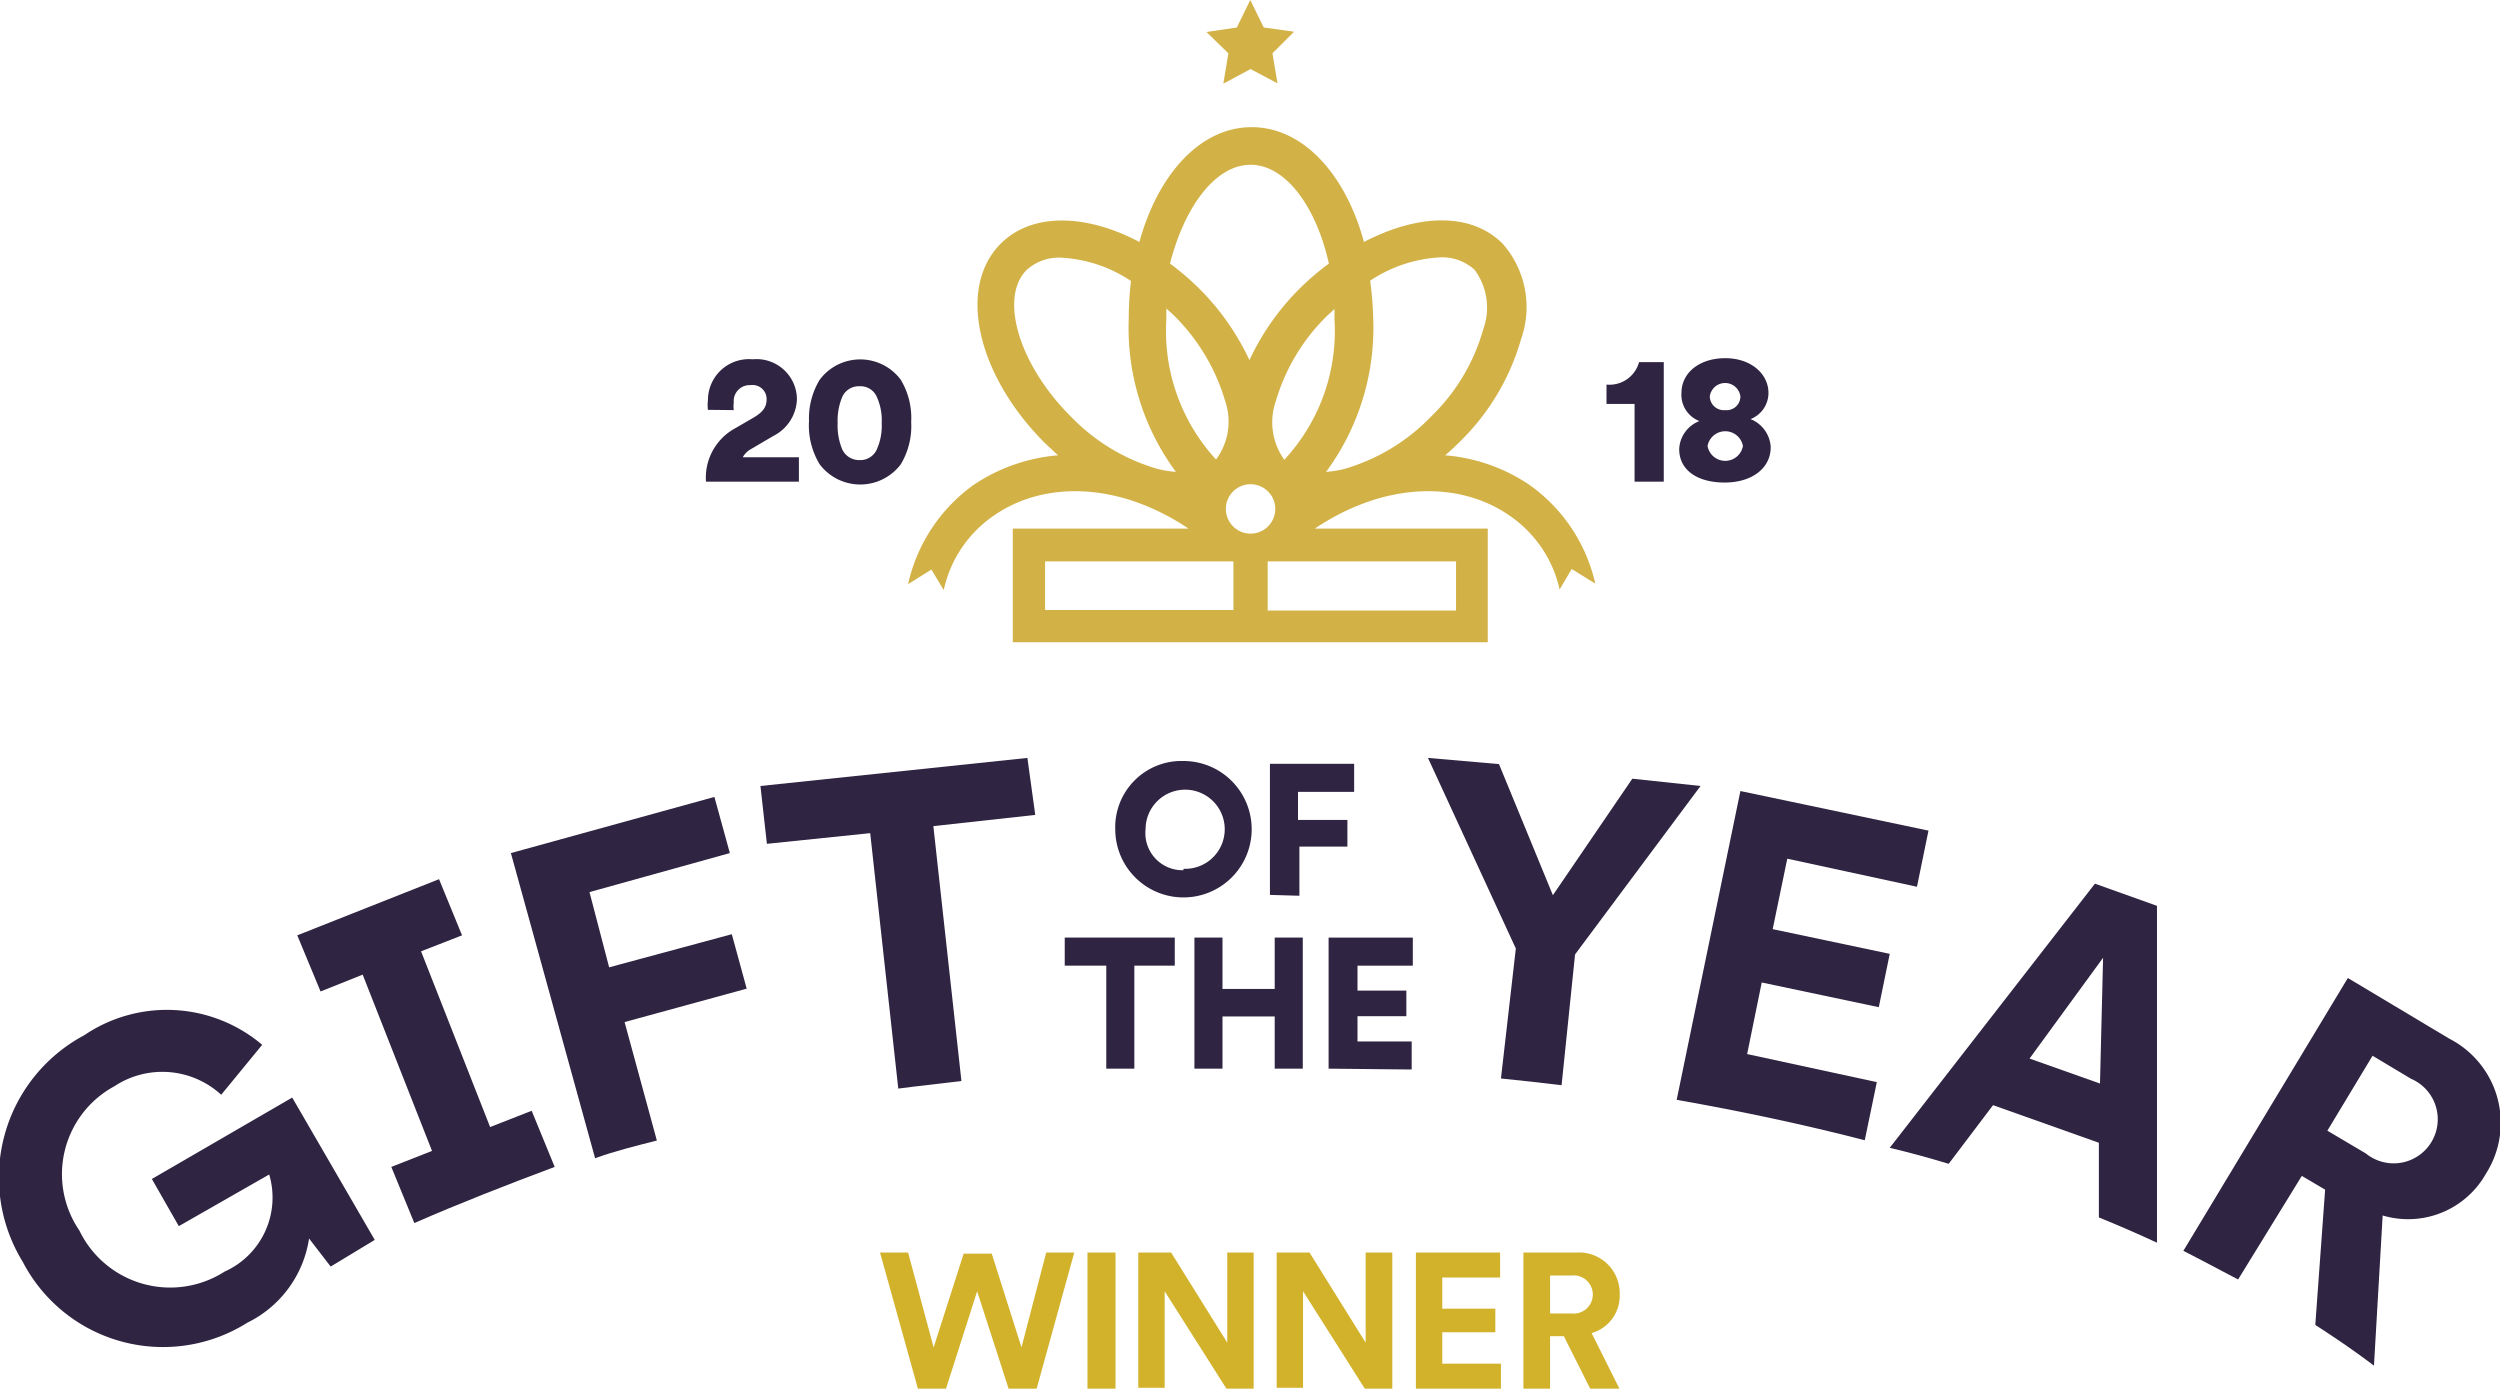
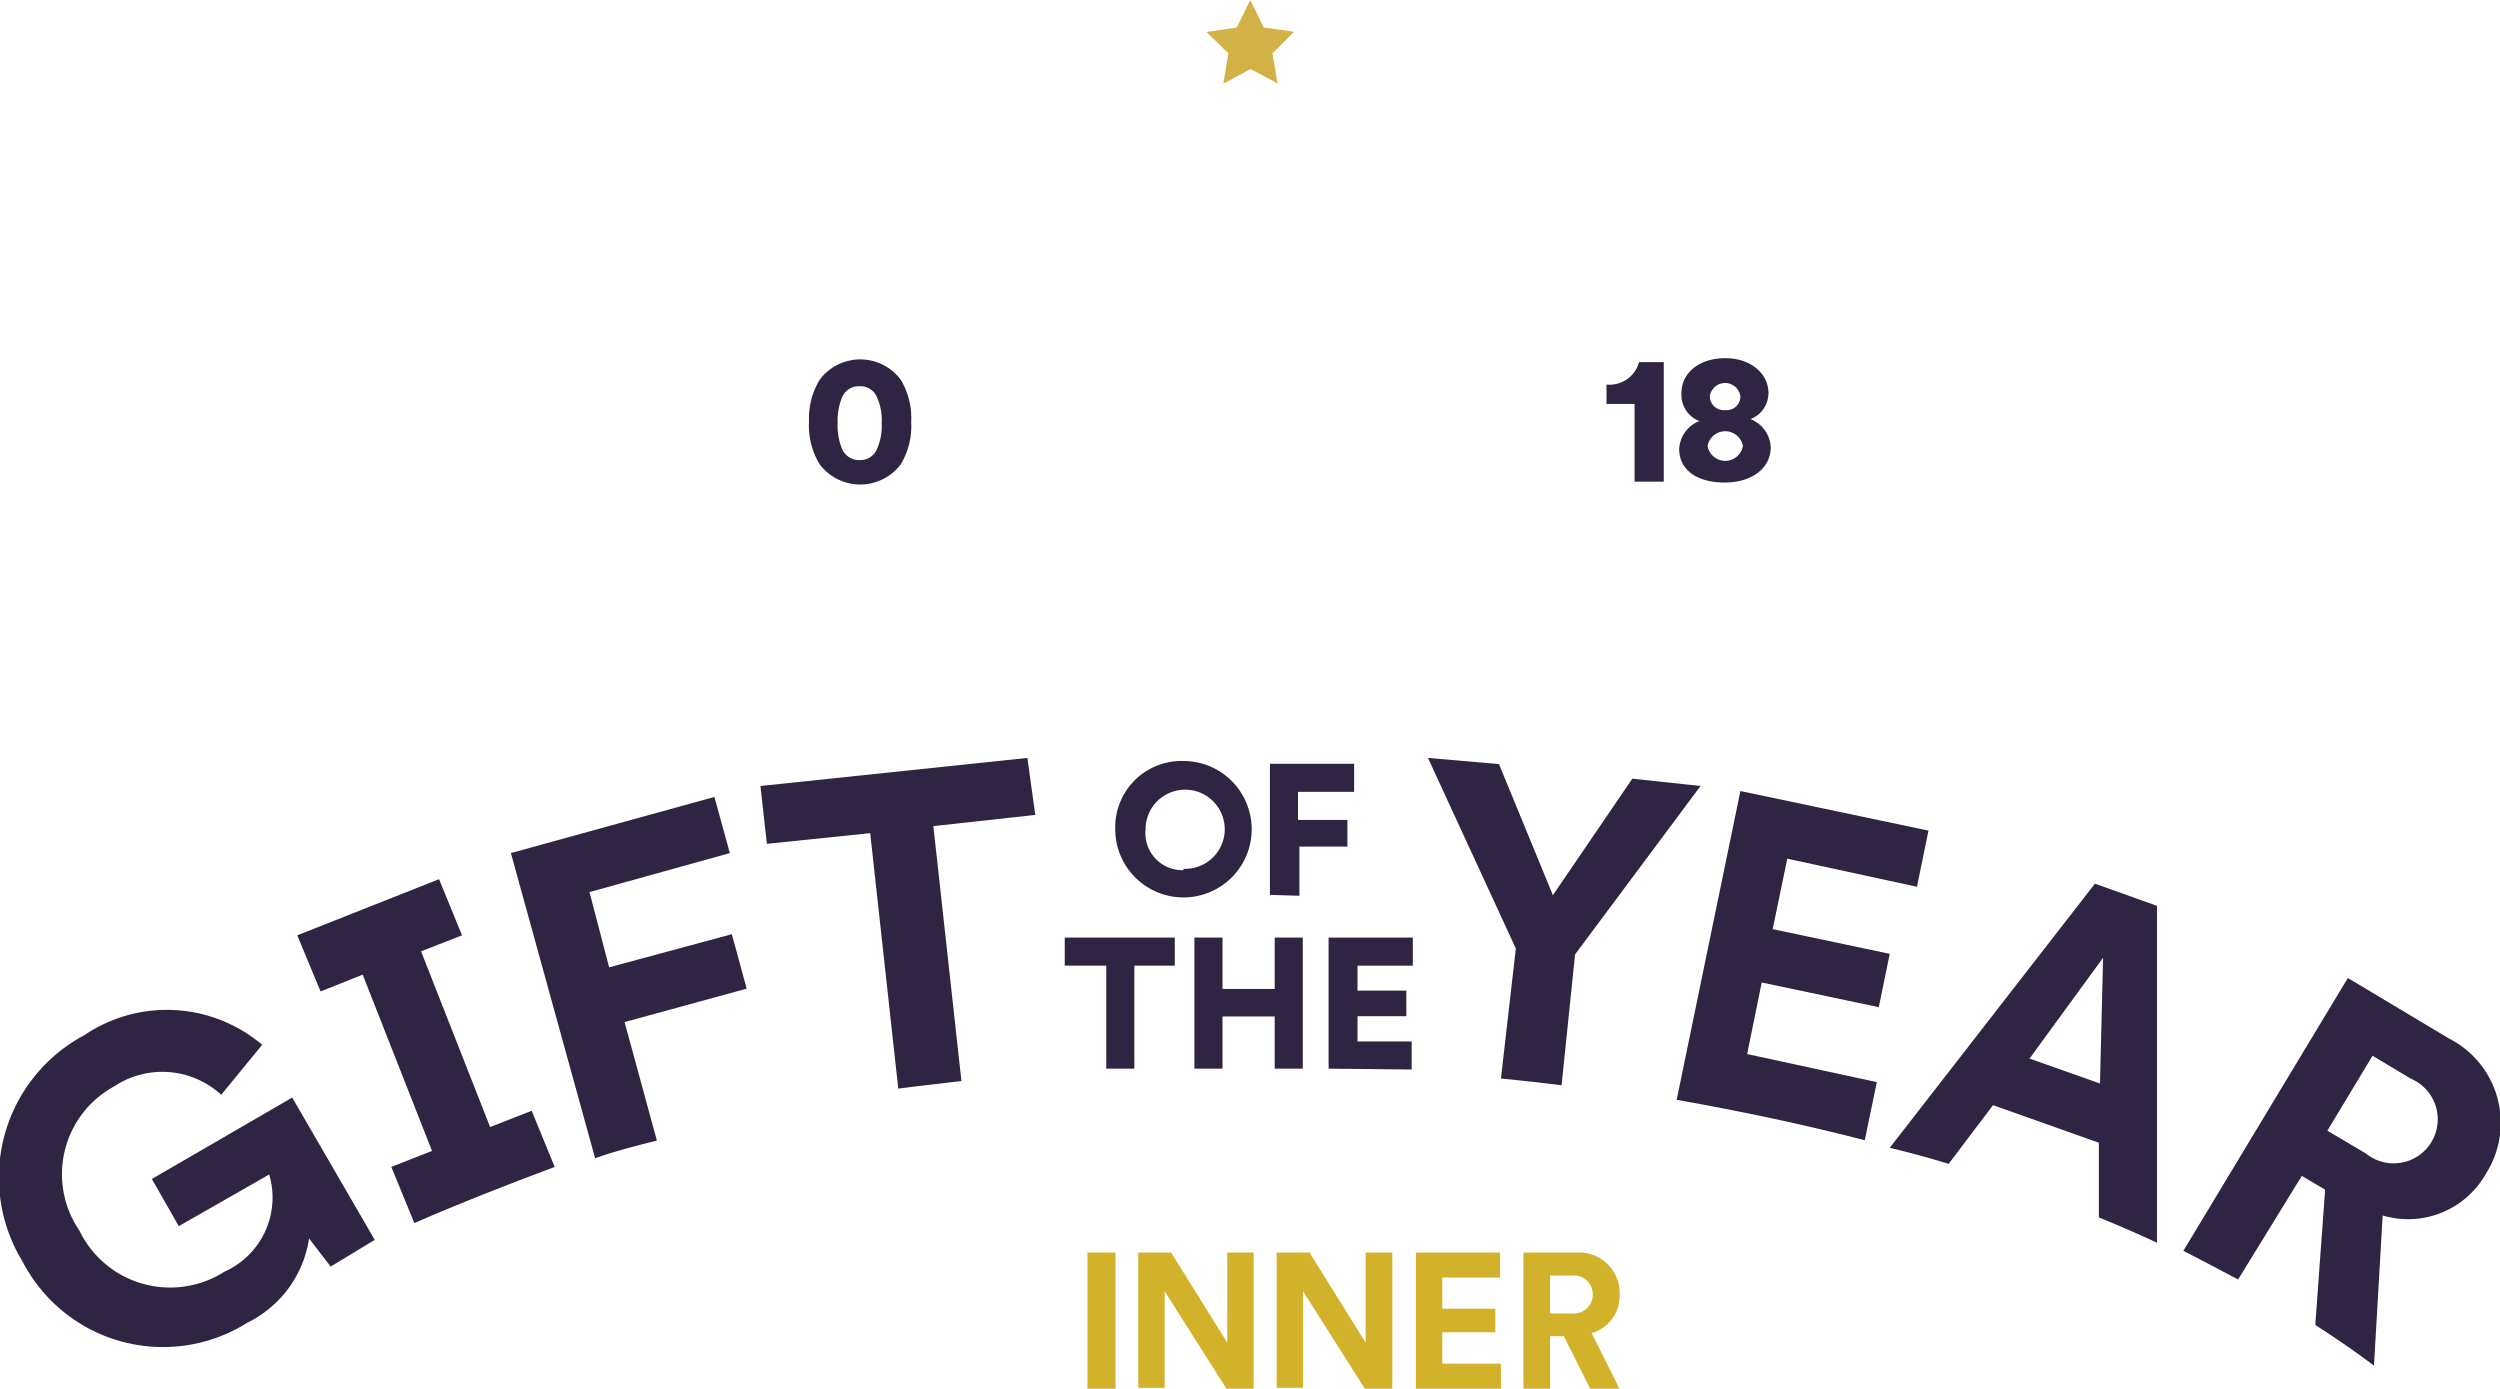
<svg xmlns="http://www.w3.org/2000/svg" viewBox="0 0 89.06 49.47">
  <g fill="#2f2441">
    <path d="m42.16 27.11a2.43 2.43 0 1 1 -2.43 2.44 2.36 2.36 0 0 1 2.43-2.44zm0 3.84a1.41 1.41 0 1 0 -1.35-1.41 1.32 1.32 0 0 0 1.35 1.46z" />
    <path d="m45.24 31.88v-4.67h3v1h-2v1h1.76v.95h-1.71v1.75z" />
    <path d="m40.41 34.4v3.67h-1v-3.67h-1.48v-1h3.92v1z" />
    <path d="m45.41 38.07v-1.86h-1.86v1.86h-1v-4.67h1v1.83h1.86v-1.83h1v4.67z" />
    <path d="m47.33 38.07v-4.67h3v1h-1.97v.89h1.74v.91h-1.74v.9h1.93v1z" />
    <path d="m11.78 45.12-.77-1a4 4 0 0 1 -2.2 3 5.63 5.63 0 0 1 -8-2.17 5.74 5.74 0 0 1 2.19-8.07 5.25 5.25 0 0 1 6.34.34l-1.46 1.78a3.1 3.1 0 0 0 -3.81-.3 3.56 3.56 0 0 0 -1.24 5.14 3.59 3.59 0 0 0 5.17 1.46 2.89 2.89 0 0 0 1.59-3.46l-3.22 1.84-.96-1.68 5-2.9 2.94 5.07z" />
    <path d="m79.52 45.47.21.11 2.27-3.69.83.49-.35 4.82c.73.47 1.43.95 2.09 1.45l.31-5.35a3.18 3.18 0 0 0 3.68-1.49 3.37 3.37 0 0 0 -1.31-4.81l-3.61-2.16-5.86 9.72.64.33zm5-7.86 1.37.82a1.57 1.57 0 1 1 -1.61 2.66l-1.37-.81z" />
    <path d="m69.42 41.46 1.58-2.09 3.77 1.34v2.66q1.06.43 2.07.9v-12l-2.21-.79-7.31 9.41c.68.16 1.41.36 2.1.57zm5.5-7.34-.11 4.48-2.51-.89z" />
    <path d="m66.43 40.62.43-2.07-4.62-1 .52-2.55 4.17.88.39-1.9-4.17-.88.52-2.51 4.62 1 .41-2-6.7-1.41-2.27 11c2.27.4 4.54.88 6.7 1.44z" />
    <path d="m53.47 38.42q1.1.11 2.16.24l.48-4.66 4.47-6-2.43-.26-2.83 4.15-1.92-4.67-2.53-.22 3.13 6.79z" />
    <path d="m31 29.68 1 9.1.47-.06 1.78-.21-1-9.08 3.63-.4-.28-2.03-9.51 1 .23 2.06z" />
    <path d="m12.92 34.72 2.47 6.28-1.45.57.82 2c1.6-.7 3.29-1.36 5-2l-.82-2-1.48.58-2.46-6.26 1.46-.57-.82-2-5.05 2 .83 2z" />
    <path d="m23.4 40.63-1.15-4.22 4.35-1.19-.53-1.94-4.37 1.18-.7-2.68 5-1.39-.55-2-7.25 2 3 10.87c.72-.26 1.46-.44 2.2-.63z" />
  </g>
  <path d="m43.58 2.98.97-.52.96.51-.18-1.07.77-.77-1.08-.15-.48-.98-.48.98-1.08.16.78.76z" fill="#d2b146" />
-   <path d="m54.48 17.27a6.26 6.26 0 0 0 -3-1.05c.17-.14.33-.29.49-.45a8.29 8.29 0 0 0 2.22-3.7 3.42 3.42 0 0 0 -.66-3.39c-1.12-1.12-3-1.07-4.94-.06-.66-2.43-2.18-4.09-4-4.09s-3.33 1.66-4 4.09c-1.89-1-3.82-1.06-4.94.06-1.55 1.55-.86 4.66 1.56 7.09l.48.45a6.33 6.33 0 0 0 -3 1.05 5.93 5.93 0 0 0 -2.34 3.54l.83-.52.44.73a4.32 4.32 0 0 1 1.81-2.67c1.76-1.21 4.4-1.2 6.91.48h-6.26v4.05h16.92v-4.05h-6.16c2.51-1.68 5.15-1.69 6.91-.48a4.32 4.32 0 0 1 1.81 2.65l.43-.73.84.52a5.9 5.9 0 0 0 -2.35-3.52zm-9.93-11.4c1.25 0 2.34 1.49 2.79 3.52a9.43 9.43 0 0 0 -1 .85 8.9 8.9 0 0 0 -1.83 2.59 8.9 8.9 0 0 0 -1.83-2.59 9.43 9.43 0 0 0 -1-.85c.52-2.03 1.62-3.52 2.87-3.52zm-3.33 10.83a7 7 0 0 1 -3.09-1.88c-1.83-1.83-2.54-4.21-1.56-5.2a1.71 1.71 0 0 1 1.24-.44 4.93 4.93 0 0 1 2.48.83 12 12 0 0 0 -.08 1.36 8.63 8.63 0 0 0 1.68 5.44 3.74 3.74 0 0 1 -.67-.11zm.33-5.33c0-.13 0-.25 0-.38l.21.19a7.08 7.08 0 0 1 1.88 3.09 2.27 2.27 0 0 1 -.32 2.1 6.77 6.77 0 0 1 -1.77-5zm2.39 10.36h-6.71v-1.73h6.71zm-.27-3.6a.88.88 0 1 1 .88.88.88.88 0 0 1 -.88-.88zm8.2 1.87v1.75h-6.71v-1.75zm-6.11-3.61a2.29 2.29 0 0 1 -.31-2.1 7 7 0 0 1 1.88-3.09l.21-.19v.38a6.73 6.73 0 0 1 -1.78 4.98zm5.24-1.57a7 7 0 0 1 -3.09 1.88 3.74 3.74 0 0 1 -.67.11 8.63 8.63 0 0 0 1.68-5.44 12 12 0 0 0 -.11-1.37 4.93 4.93 0 0 1 2.48-.83 1.71 1.71 0 0 1 1.24.44 2.27 2.27 0 0 1 .31 2.12 6.93 6.93 0 0 1 -1.84 3.09z" fill="#d2b146" />
  <path d="m58.23 17.16v-2.77h-1v-.69a1.09 1.09 0 0 0 1.16-.8h.88v4.26z" fill="#2f2441" />
  <path d="m59.82 16a1.12 1.12 0 0 1 .72-1 1 1 0 0 1 -.64-1c0-.72.64-1.24 1.56-1.24s1.54.56 1.54 1.24a1 1 0 0 1 -.64.93 1.14 1.14 0 0 1 .72 1c0 .75-.67 1.26-1.64 1.26s-1.62-.44-1.62-1.19zm2.27-.11a.64.64 0 0 0 -1.26 0 .64.64 0 0 0 1.26 0zm-.09-1.77a.55.55 0 0 0 -1.09 0 .5.5 0 0 0 .55.49.49.49 0 0 0 .54-.49z" fill="#2f2441" />
-   <path d="m25.22 14.6a1.4 1.4 0 0 1 0-.35 1.46 1.46 0 0 1 1.59-1.45 1.44 1.44 0 0 1 1.58 1.4 1.52 1.52 0 0 1 -.84 1.33l-.8.47a.73.73 0 0 0 -.29.29h2v.87h-3.31a2 2 0 0 1 1-1.88l.69-.4c.34-.2.47-.38.47-.66a.5.5 0 0 0 -.57-.5.57.57 0 0 0 -.6.63.82.82 0 0 0 0 .26z" fill="#2f2441" />
  <path d="m29.2 13.53a1.8 1.8 0 0 1 2.89 0 2.64 2.64 0 0 1 .37 1.5 2.65 2.65 0 0 1 -.37 1.51 1.81 1.81 0 0 1 -2.89 0 2.66 2.66 0 0 1 -.38-1.54 2.65 2.65 0 0 1 .38-1.47zm.8 2.47a.66.66 0 0 0 .62.39.64.64 0 0 0 .62-.39 2.06 2.06 0 0 0 .17-.93 2 2 0 0 0 -.17-.92.63.63 0 0 0 -.62-.39.64.64 0 0 0 -.62.39 2.19 2.19 0 0 0 -.16.92 2.21 2.21 0 0 0 .16.93z" fill="#2f2441" />
-   <path d="m37.27 44.62h1l-1.34 4.85h-1l-1.12-3.47-1.11 3.47h-1l-1.35-4.85h1l.91 3.38 1.07-3.34h1l1.06 3.34z" fill="#d3b22b" />
  <path d="m38.74 49.47v-4.85h1v4.85z" fill="#d3b22b" />
  <path d="m43.69 49.47-2.2-3.47v3.44h-.94v-4.82h1.17l2 3.21v-3.21h.94v4.85z" fill="#d3b22b" />
  <path d="m48.62 49.47-2.2-3.47v3.44h-.94v-4.82h1.17l2 3.21v-3.21h.95v4.85z" fill="#d3b22b" />
  <path d="m50.44 49.47v-4.85h3v.89h-2.06v1.11h1.89v.84h-1.89v1.12h2.09v.89z" fill="#d3b22b" />
  <path d="m55.71 47.6h-.49v1.87h-.95v-4.85h1.89a1.45 1.45 0 0 1 1.54 1.49 1.38 1.38 0 0 1 -1 1.38l1 2h-1.04zm.27-.81a.68.68 0 1 0 0-1.35h-.76v1.35z" fill="#d3b22b" />
</svg>